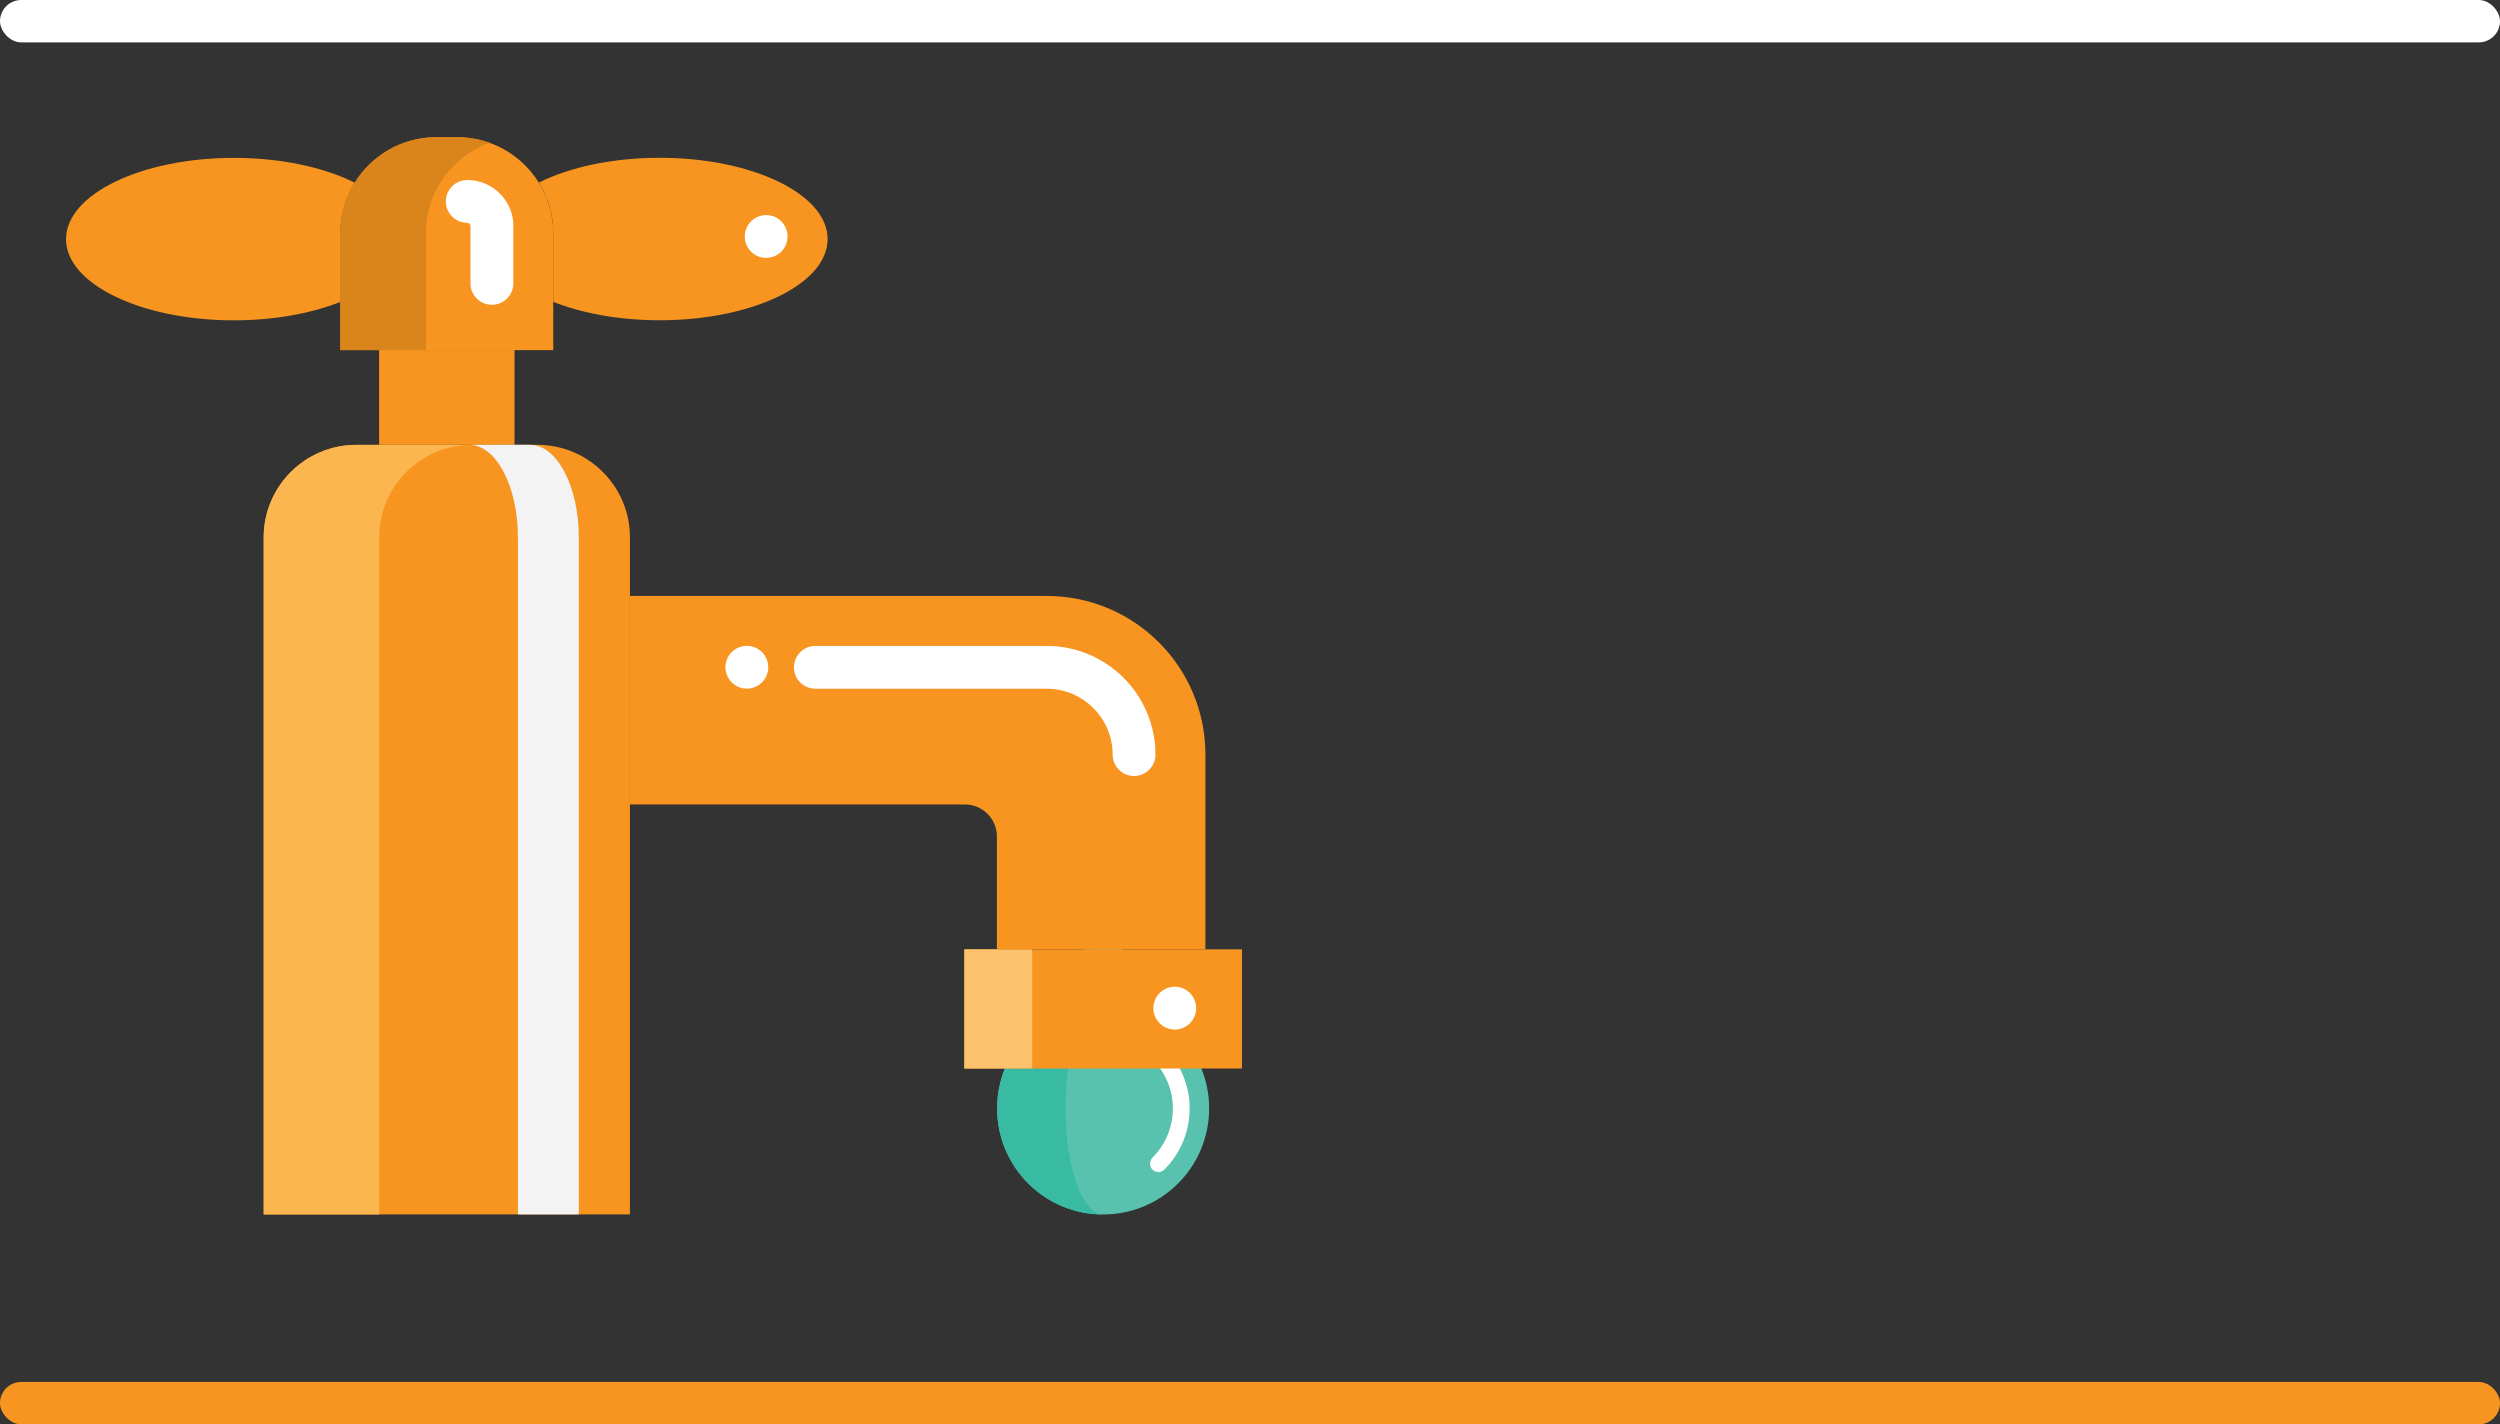
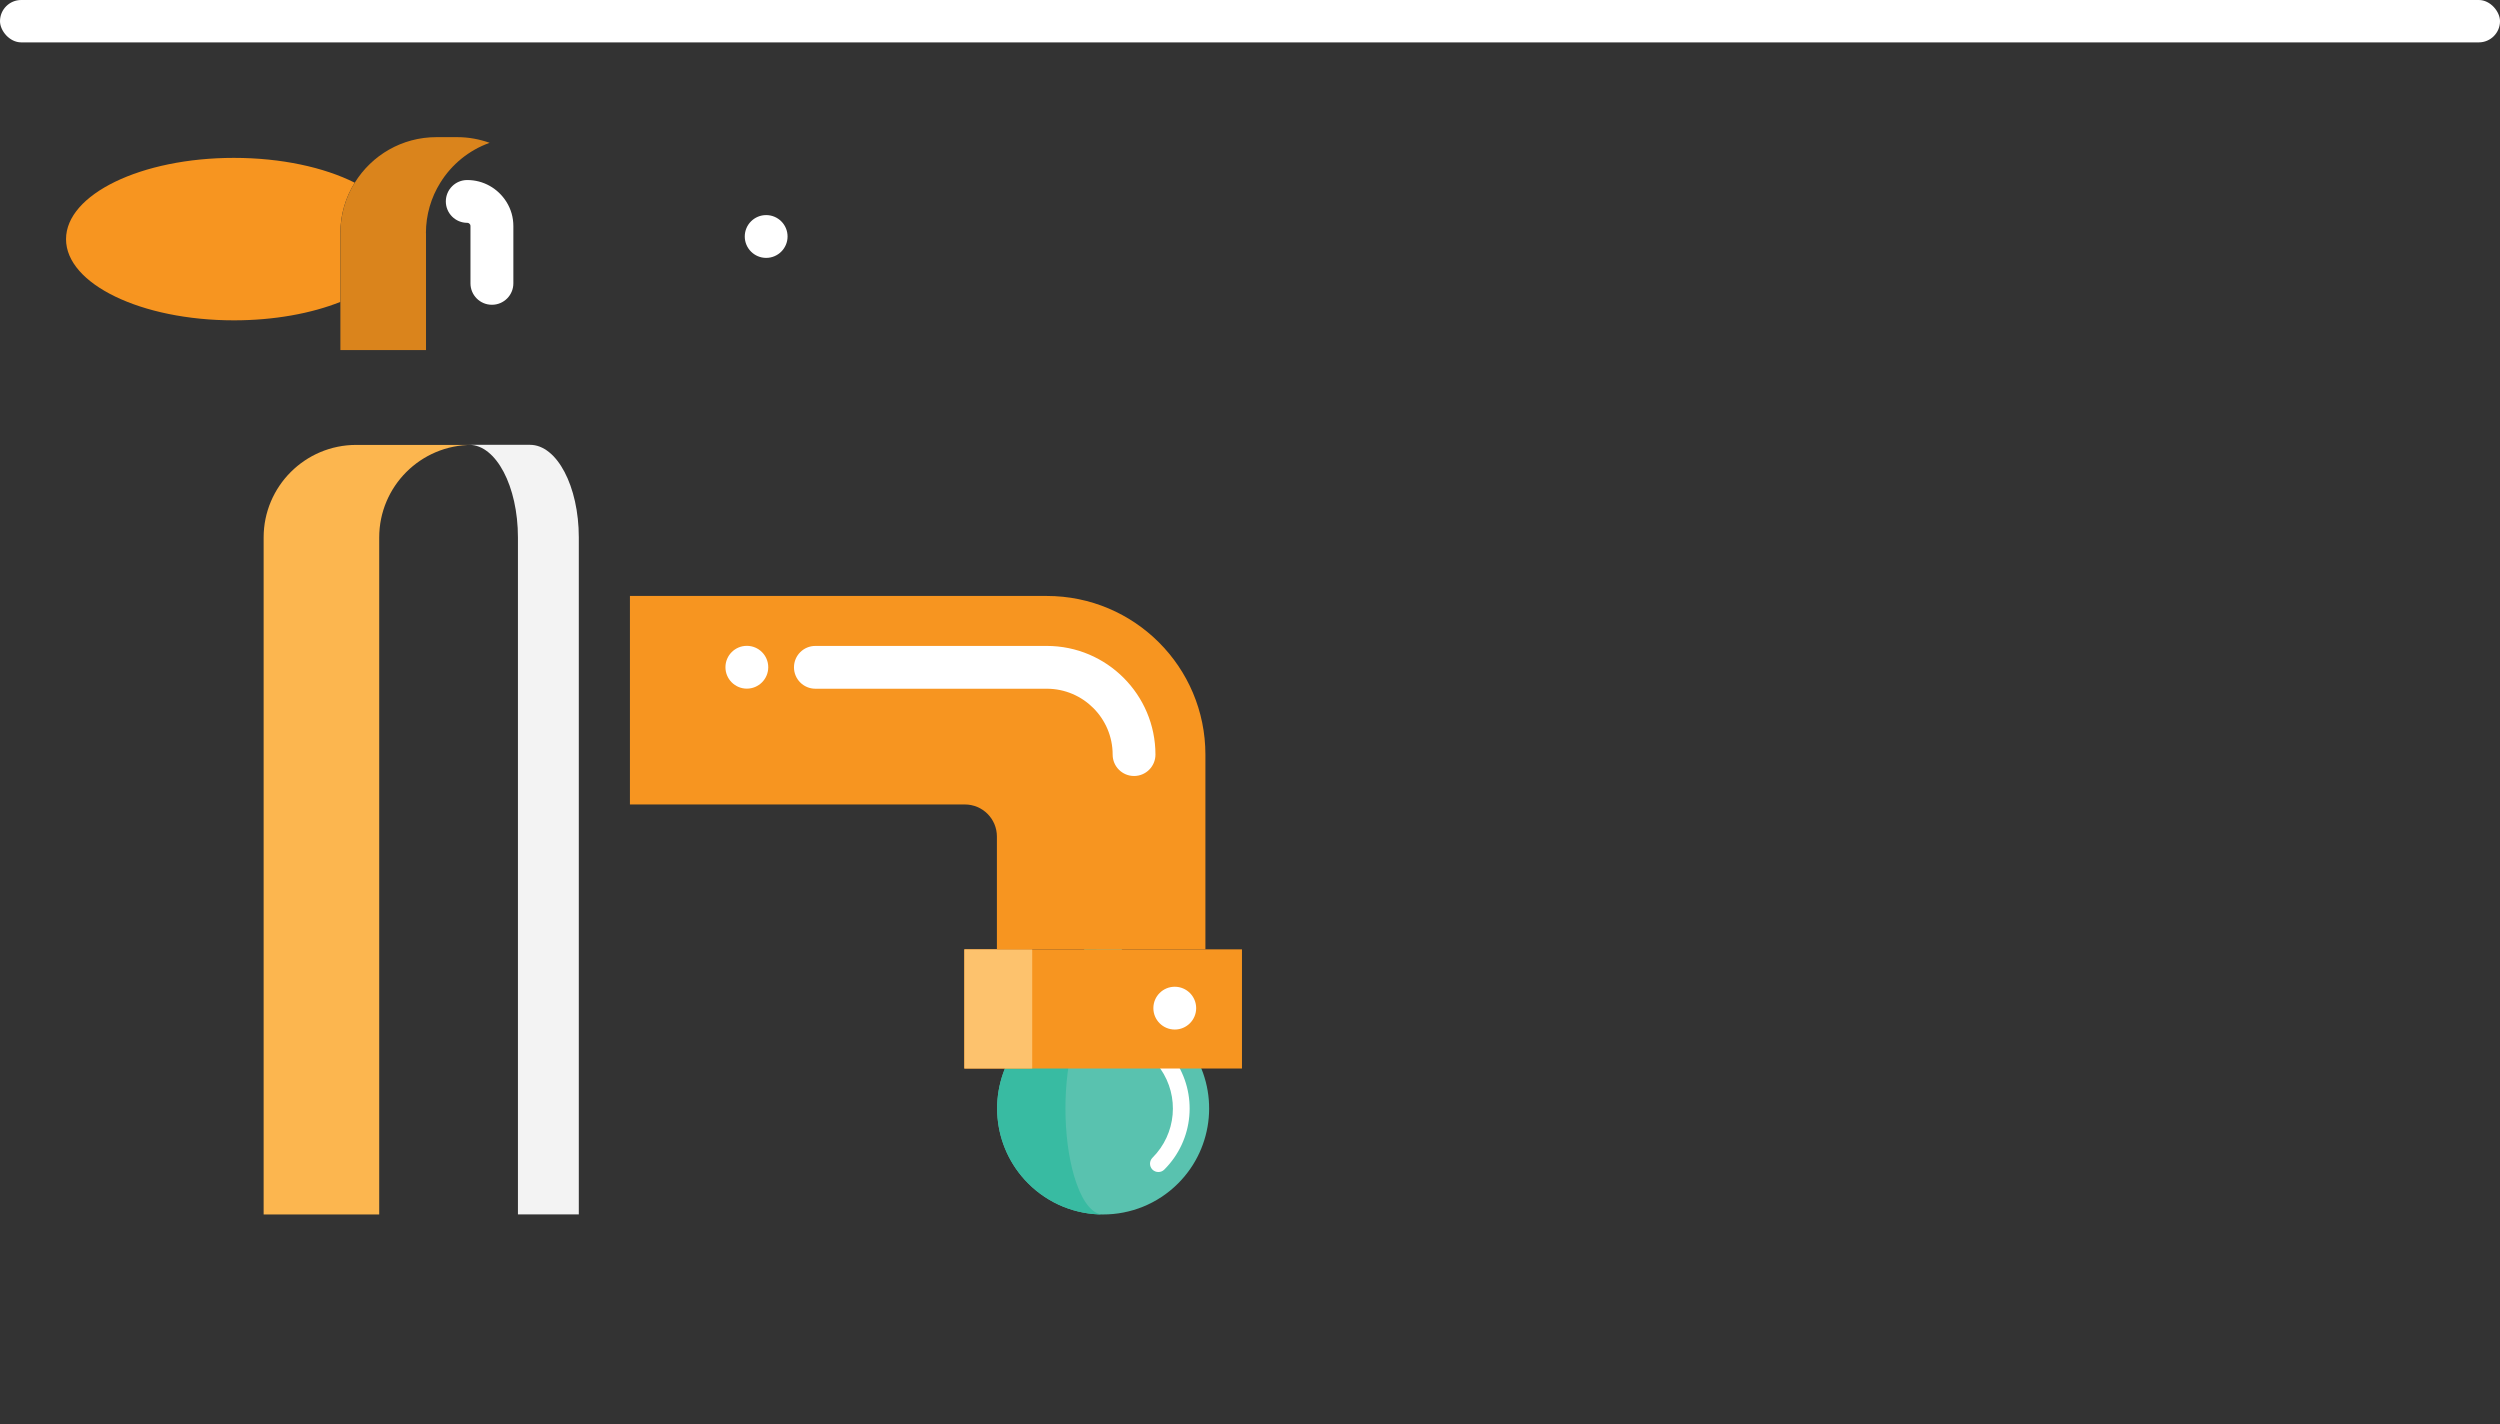
<svg xmlns="http://www.w3.org/2000/svg" id="Layer_2" data-name="Layer 2" viewBox="0 0 300.23 171.05">
  <rect x="0" y="0" width="300.23" height="171.05" fill="#333333" stroke="none" />
  <defs>
    <style>
      .cls-1 {
        fill: #59c2af;
      }

      .cls-2 {
        fill: #fcb64f;
      }

      .cls-3 {
        fill: #fdc26d;
      }

      .cls-4 {
        fill: #38bba2;
      }

      .cls-5 {
        fill: #fff;
      }

      .cls-6 {
        fill: #f79520;
      }

      .cls-7 {
        fill: #da841c;
      }

      .cls-8 {
        fill: #f3f3f3;
      }
    </style>
  </defs>
  <g id="Layer_1-2" data-name="Layer 1">
    <g>
      <g>
-         <path class="cls-1" d="M142.94,125.86l-10.46-15.07-10.46,15.07c-3.51,5.06-2.9,11.9,1.46,16.26h0c4.97,4.97,13.03,4.97,18,0h0c4.35-4.35,4.97-11.2,1.46-16.26Z" />
+         <path class="cls-1" d="M142.94,125.86l-10.46-15.07-10.46,15.07c-3.51,5.06-2.9,11.9,1.46,16.26h0c4.97,4.97,13.03,4.97,18,0c4.35-4.35,4.97-11.2,1.46-16.26Z" />
        <path class="cls-4" d="M129.28,142.12h0c-1.55-4.35-1.77-11.2-.52-16.26l3.72-15.07-10.46,15.07c-3.51,5.06-2.9,11.9,1.46,16.26h0c2.49,2.49,5.74,3.73,9,3.73-1.16,0-2.32-1.24-3.2-3.73Z" />
        <path class="cls-5" d="M139.11,140.75c-.26,0-.52-.1-.71-.29-.39-.39-.39-1.03,0-1.42,2.87-2.87,3.27-7.36.96-10.69l-2.03-2.92c-.32-.46-.2-1.08.25-1.4.46-.32,1.08-.2,1.4.25l2.03,2.92c2.87,4.13,2.37,9.71-1.19,13.26-.2.2-.45.29-.71.29Z" />
        <circle class="cls-5" cx="136.07" cy="121.85" r="1.01" />
      </g>
      <path class="cls-6" d="M42.6,21.94c-1.1,1.76-1.73,3.84-1.73,6.07v8.25h0c-3.48,1.38-7.93,2.21-12.78,2.21-11.14,0-20.16-4.37-20.16-9.75s9.03-9.76,20.16-9.76c5.7,0,10.84,1.14,14.51,2.98Z" />
      <g>
-         <path class="cls-6" d="M79.23,18.95c11.14,0,20.16,4.37,20.16,9.76s-9.02,9.75-20.16,9.75c-4.86,0-9.31-.83-12.79-2.21v-8.25c0-2.23-.63-4.31-1.73-6.07,3.67-1.84,8.81-2.98,14.51-2.98Z" />
-         <path class="cls-6" d="M64.71,21.94c1.1,1.76,1.73,3.84,1.73,6.07v14.04h-25.57v-14.04c0-2.23.63-4.31,1.73-6.07,2.03-3.28,5.66-5.46,9.8-5.46h2.51c4.14,0,7.77,2.18,9.8,5.46Z" />
-       </g>
+         </g>
      <path class="cls-7" d="M51.15,28.01c0-2.23.63-4.31,1.73-6.07,1.36-2.2,3.44-3.9,5.92-4.79-1.21-.43-2.52-.68-3.88-.68h-2.51c-4.14,0-7.77,2.18-9.8,5.46-1.1,1.76-1.73,3.84-1.73,6.07v14.04h10.28v-14.04h0Z" />
      <g>
-         <rect class="cls-6" x="45.53" y="42.04" width="16.26" height="11.38" />
        <polygon class="cls-6" points="149.15 114.01 149.15 128.32 115.81 128.32 115.81 114.01 119.71 114.01 144.76 114.01 149.15 114.01" />
      </g>
      <polygon class="cls-3" points="123.96 114.01 123.96 128.32 115.81 128.32 115.81 114.01 116.77 114.01 122.89 114.01 123.96 114.01" />
      <g>
        <path class="cls-6" d="M144.76,90.62v23.39h-25.04v-13.55c0-2.13-1.72-3.85-3.85-3.85h-40.22v-25.04h50.06c10.52,0,19.05,8.53,19.05,19.05Z" />
-         <path class="cls-6" d="M75.65,71.57v74.27H31.67v-81.3c0-6.14,4.98-11.12,11.12-11.12h21.74c6.14,0,11.12,4.98,11.12,11.12v7.02h0Z" />
      </g>
      <path class="cls-2" d="M56.66,53.43h-13.88c-6.14,0-11.12,4.98-11.12,11.12v81.3h13.88v-81.3c0-6.14,4.98-11.12,11.12-11.12Z" />
      <path class="cls-8" d="M56.34,53.42h7.31c3.24,0,5.86,4.98,5.86,11.12v81.3h-7.31v-81.3c0-6.14-2.62-11.12-5.86-11.12Z" />
      <g>
        <path class="cls-5" d="M136.19,93.19c-1.42,0-2.57-1.15-2.57-2.57,0-4.36-3.55-7.91-7.91-7.91h-27.79c-1.42,0-2.57-1.15-2.57-2.57s1.15-2.57,2.57-2.57h27.79c7.2,0,13.05,5.86,13.05,13.05,0,1.42-1.15,2.57-2.57,2.57Z" />
        <path class="cls-5" d="M59.07,36.6c-1.42,0-2.57-1.15-2.57-2.57v-6.88c0-.1-.02-.15-.04-.18-.09-.14-.2-.21-.35-.21-1.42,0-2.57-1.15-2.57-2.57s1.15-2.57,2.57-2.57c1.93,0,3.69.99,4.72,2.64.54.87.82,1.85.82,2.89v6.88c0,1.42-1.15,2.57-2.57,2.57Z" />
        <circle class="cls-5" cx="89.69" cy="80.13" r="2.57" />
        <circle class="cls-5" cx="141.08" cy="121.07" r="2.57" />
        <circle class="cls-5" cx="92.01" cy="28.4" r="2.57" />
      </g>
-       <rect class="cls-6" x="0" y="165.96" width="300.23" height="5.09" rx="2.55" ry="2.55" />
      <rect class="cls-5" x="0" y="0" width="300.23" height="5.09" rx="2.55" ry="2.55" />
    </g>
  </g>
</svg>